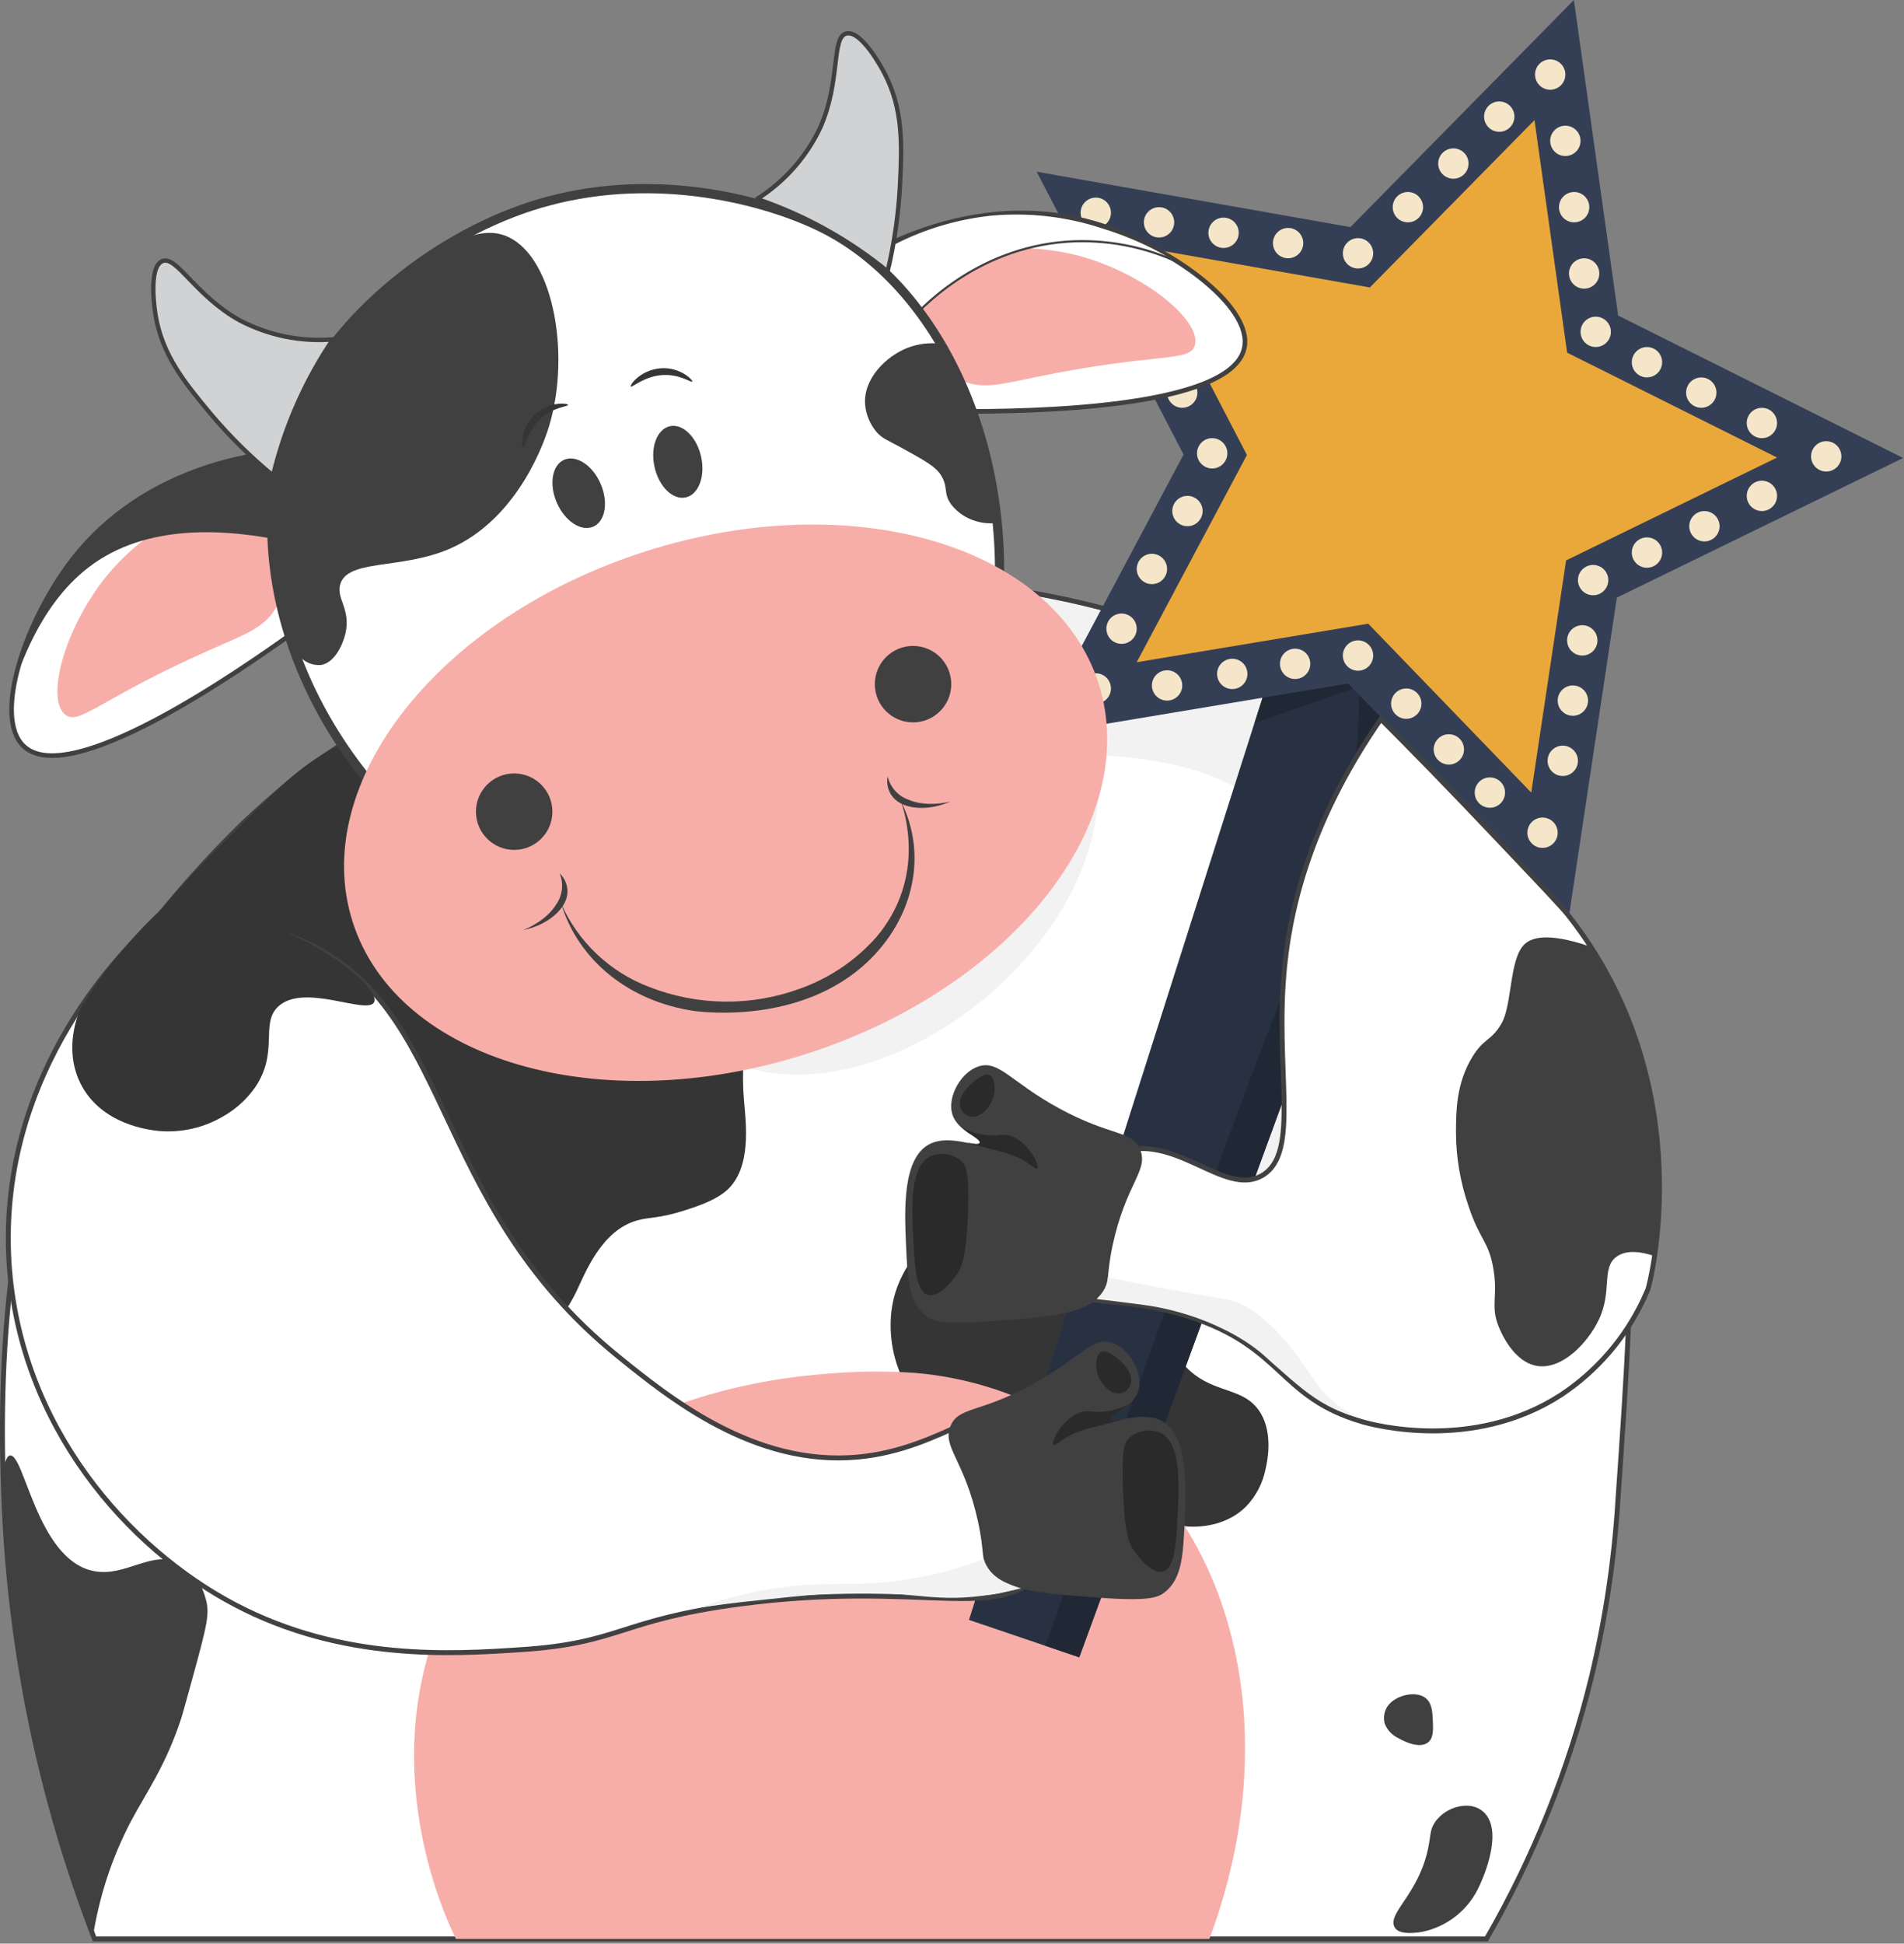
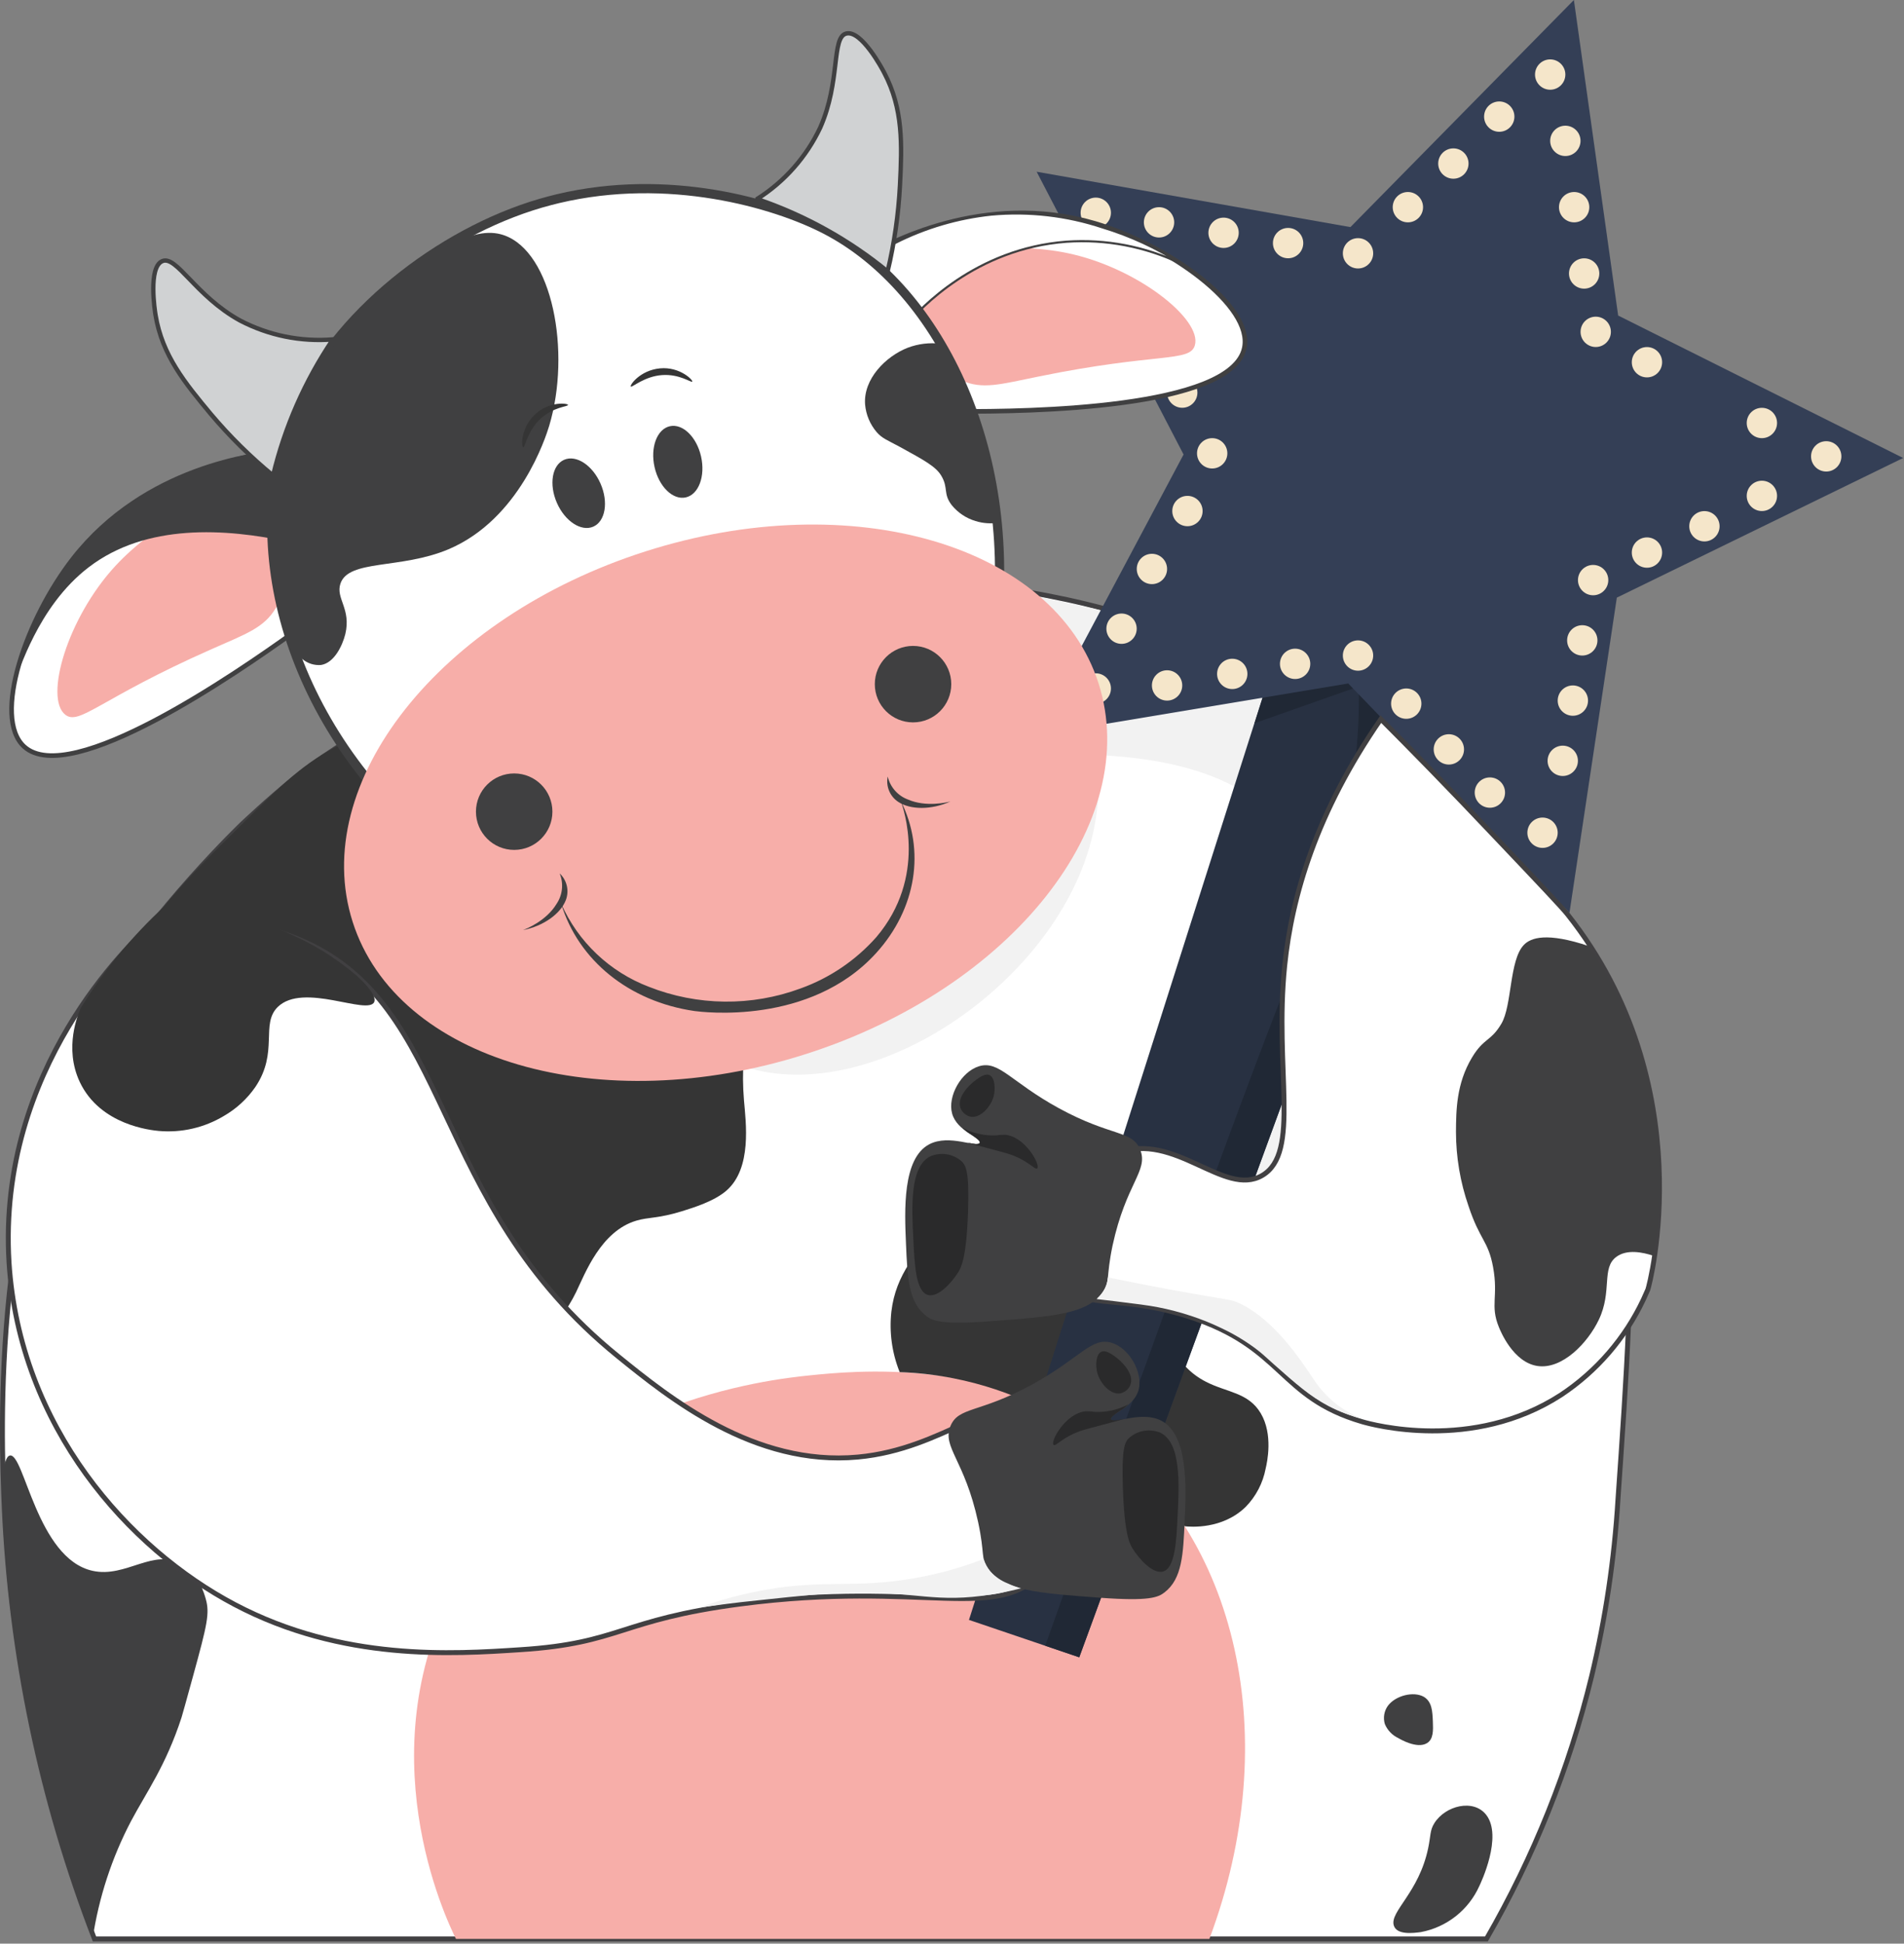
<svg xmlns="http://www.w3.org/2000/svg" width="388" height="396" viewBox="0 0 388 396" fill="none">
  <rect x="0" y="0" width="388" height="396" fill="#808080" stroke="none" />
  <g id="Moomoo4">
    <g id="Moomoo4_2" clip-path="url(#clip0_331_644)">
      <path id="Vector" d="M60.1 158.42C54.59 162.9 49.37 167.86 49.37 167.86C49.37 167.86 31.52 184.86 19.5 204.38C-1.97 239.34 0.26 292.7 0.86 307.04C2.178 337.177 8.389 366.898 19.25 395.04H302.91C312.568 378.301 319.787 360.269 324.35 341.49C327.184 329.67 328.978 317.624 329.71 305.49C333.22 255 335.77 218.22 317.8 186.17C296.61 148.38 256.58 134.47 237.24 127.75C151.71 98.04 74.7 146.55 60.1 158.42Z" fill="white" stroke="#414042" stroke-miterlimit="10" />
      <path id="Vector_2" d="M92.92 395.04C90.92 391.04 74.31 356.27 93.64 321.93C114.18 285.44 157.51 280.99 165 280.22C173.74 279.33 201.53 276.47 224.11 292.53C252.11 312.42 261.8 354.04 246.45 395.04H92.92Z" fill="#F7AEA9" />
      <path id="Vector_3" d="M160.55 178.36C163.36 191.71 149.62 200.36 151.61 224.19C151.99 228.67 153.28 238 148.04 242.57C145.55 244.74 141.37 246.03 138.89 246.8C134.13 248.27 132.13 247.96 129.66 248.7C122.43 250.85 119.21 259.5 117.4 263.25C110.47 277.58 89.83 288.85 75.18 288.58C50.39 288.12 35.34 251.58 30.99 241.15C26.12 229.48 20.46 215.9 24.86 200.55C28.24 188.81 36.07 181.04 49.37 167.86C57.63 159.67 62.03 155.31 69.56 151.59C80.784 146.07 93.474 144.27 105.79 146.45C122.22 149.81 156.41 158.75 160.55 178.36Z" fill="#353535" />
      <path id="Vector_4" d="M2.01 296.55C4.94 295.93 7.51 317.55 18.87 320.04C25.69 321.56 31.36 315.24 37.18 318.77C40.54 320.77 41.65 324.77 41.93 325.77C42.76 328.7 42.24 330.94 39.34 341.49C37.87 346.82 37.14 349.49 36.99 349.93C33.78 359.77 29.84 365.13 26.71 371.02C22.774 378.526 20.125 386.638 18.87 395.02C17.54 391.56 15.74 386.68 13.87 380.76C9.992 368.818 6.912 356.631 4.65 344.28C3.2 336.4 2.31 329.62 1.65 323.62C1.3 319.73 -0.97 297.18 2.01 296.55Z" fill="#404041" />
      <path id="Vector_5" d="M282.81 347.56C282.437 348.087 282.188 348.692 282.082 349.33C281.976 349.967 282.017 350.621 282.2 351.24C282.725 352.51 283.706 353.537 284.95 354.12C285.37 354.37 288.77 356.35 290.76 355.17C292.14 354.36 292.06 352.51 291.99 350.71C291.9 348.66 291.82 346.71 290.15 345.71C288.05 344.52 284.35 345.46 282.81 347.56Z" fill="#404041" />
      <path id="Vector_6" d="M301.46 384.26C301.74 383.68 306.27 374.17 302.87 369.77C300.27 366.41 294.52 367.89 292.29 371.46C291.36 372.95 291.58 373.96 291.03 376.57C289.13 385.64 283.17 389.47 284.03 392.29C284.63 394.29 288.03 393.84 289.53 393.65C292.128 393.163 294.571 392.055 296.648 390.42C298.725 388.785 300.376 386.671 301.46 384.26Z" fill="#404041" />
      <path id="Vector_7" d="M183.34 279.56C181.761 275.64 181.181 271.39 181.65 267.19C182.55 259.64 186.85 254.83 192.54 248.47C199.15 241.07 202.69 237.11 208.2 236.55C215.72 235.78 221.91 241.83 224.69 244.55C238.79 258.34 233.21 275.02 245.69 281.49C250 283.73 254.37 283.65 256.92 287.95C259.47 292.25 258.22 297.95 257.92 299.19C257.364 302.146 255.944 304.871 253.84 307.02C249.09 311.65 242.56 311.08 241.46 310.97C233.91 301.69 218.18 285.49 194.26 280.81C190.66 280.099 187.008 279.681 183.34 279.56Z" fill="#353535" />
      <path id="Vector_8" d="M202.52 119.87C189.52 117.74 175.12 118.48 171.03 118.69C161.418 119.214 151.86 120.471 142.44 122.45C137.75 123.45 133.82 124.45 130.92 125.23C109.92 165.08 125.38 206.63 149.29 216.47C174.93 227.02 213.29 202.3 221.97 172.72C223.738 166.59 224.345 160.183 223.76 153.83C237.65 154.49 254.24 157.72 262.31 169.66C279.42 194.97 245.91 241.25 253.31 246.49C257.47 249.49 273.31 238.49 319.31 186.81C316.845 182.402 314.085 178.166 311.05 174.13C309.128 171.538 307.068 169.052 304.88 166.68C302.229 163.837 299.4 161.165 296.41 158.68C293.41 156.21 291.08 154.53 289.47 153.4C288.38 152.63 284.76 150.11 280.55 147.69L276.11 145.14L272.92 143.31C265.92 139.31 255.64 134.93 255.64 134.93C245.486 130.58 235.003 127.042 224.29 124.35C222.04 123.81 218.44 122.99 214.64 122.21C209.04 121.04 204.32 120.17 202.52 119.87Z" fill="#F2F2F2" />
      <path id="Vector_9" d="M274.53 87.95L307.25 99.19C278.137 178.677 249.03 258.167 219.93 337.66L197.46 330.04L274.53 87.95Z" fill="#283142" />
      <path id="Vector_10" d="M274.53 87.95L307.25 99.19C297.517 125.724 287.803 152.25 278.11 178.77C258.71 231.73 239.317 284.694 219.93 337.66L213 335.3C239.87 259.71 259.19 206.59 266.74 189.4C271.01 179.911 273.986 169.891 275.59 159.61C276.595 153.077 277.03 146.469 276.89 139.86L255.65 147.35C261.93 127.55 268.223 107.75 274.53 87.95Z" fill="#202835" />
      <path id="Vector_11" d="M275.19 46.27L320.73 0L329.75 64.29L387.83 93.31L329.48 121.76L319.83 185.96L274.74 139.25L210.7 149.92L241.19 92.6L211.25 34.99L275.19 46.27Z" fill="#343F56" />
-       <path id="Vector_12" d="M279.15 58.57L312.7 24.48L319.35 71.85L362.13 93.22L319.14 114.18L312.04 161.48L278.82 127.07L231.64 134.92L254.1 92.7L232.05 50.26L279.15 58.57Z" fill="#EBA83A" />
      <path id="Vector_13" d="M286.9 45.3C288.607 45.3 289.99 43.917 289.99 42.21C289.99 40.504 288.607 39.12 286.9 39.12C285.193 39.12 283.81 40.504 283.81 42.21C283.81 43.917 285.193 45.3 286.9 45.3Z" fill="#F5E6CA" />
      <path id="Vector_14" d="M296.17 36.41C297.877 36.41 299.26 35.026 299.26 33.32C299.26 31.613 297.877 30.23 296.17 30.23C294.464 30.23 293.08 31.613 293.08 33.32C293.08 35.026 294.464 36.41 296.17 36.41Z" fill="#F5E6CA" />
      <path id="Vector_15" d="M305.52 26.85C307.227 26.85 308.61 25.466 308.61 23.76C308.61 22.053 307.227 20.67 305.52 20.67C303.814 20.67 302.43 22.053 302.43 23.76C302.43 25.466 303.814 26.85 305.52 26.85Z" fill="#F5E6CA" />
      <path id="Vector_16" d="M315.9 18.28C317.607 18.28 318.99 16.897 318.99 15.19C318.99 13.483 317.607 12.1 315.9 12.1C314.193 12.1 312.81 13.483 312.81 15.19C312.81 16.897 314.193 18.28 315.9 18.28Z" fill="#F5E6CA" />
      <path id="Vector_17" d="M276.74 54.7C278.446 54.7 279.83 53.317 279.83 51.61C279.83 49.904 278.446 48.52 276.74 48.52C275.033 48.52 273.65 49.904 273.65 51.61C273.65 53.317 275.033 54.7 276.74 54.7Z" fill="#F5E6CA" />
      <path id="Vector_18" d="M262.49 52.62C264.196 52.62 265.58 51.236 265.58 49.53C265.58 47.823 264.196 46.44 262.49 46.44C260.783 46.44 259.4 47.823 259.4 49.53C259.4 51.236 260.783 52.62 262.49 52.62Z" fill="#F5E6CA" />
      <path id="Vector_19" d="M249.34 50.52C251.047 50.52 252.43 49.136 252.43 47.43C252.43 45.723 251.047 44.34 249.34 44.34C247.633 44.34 246.25 45.723 246.25 47.43C246.25 49.136 247.633 50.52 249.34 50.52Z" fill="#F5E6CA" />
      <path id="Vector_20" d="M236.19 48.39C237.897 48.39 239.28 47.007 239.28 45.3C239.28 43.593 237.897 42.21 236.19 42.21C234.484 42.21 233.1 43.593 233.1 45.3C233.1 47.007 234.484 48.39 236.19 48.39Z" fill="#F5E6CA" />
      <path id="Vector_21" d="M223.3 46.44C225.007 46.44 226.39 45.056 226.39 43.35C226.39 41.643 225.007 40.26 223.3 40.26C221.593 40.26 220.21 41.643 220.21 43.35C220.21 45.056 221.593 46.44 223.3 46.44Z" fill="#F5E6CA" />
      <path id="Vector_22" d="M228.55 59.75C230.257 59.75 231.64 58.366 231.64 56.66C231.64 54.953 230.257 53.57 228.55 53.57C226.843 53.57 225.46 54.953 225.46 56.66C225.46 58.366 226.843 59.75 228.55 59.75Z" fill="#F5E6CA" />
      <path id="Vector_23" d="M234.74 71.85C236.446 71.85 237.83 70.466 237.83 68.76C237.83 67.053 236.446 65.67 234.74 65.67C233.033 65.67 231.65 67.053 231.65 68.76C231.65 70.466 233.033 71.85 234.74 71.85Z" fill="#F5E6CA" />
      <path id="Vector_24" d="M240.92 83.08C242.627 83.08 244.01 81.697 244.01 79.99C244.01 78.283 242.627 76.9 240.92 76.9C239.214 76.9 237.83 78.283 237.83 79.99C237.83 81.697 239.214 83.08 240.92 83.08Z" fill="#F5E6CA" />
      <path id="Vector_25" d="M247.02 95.45C248.727 95.45 250.11 94.067 250.11 92.36C250.11 90.653 248.727 89.27 247.02 89.27C245.314 89.27 243.93 90.653 243.93 92.36C243.93 94.067 245.314 95.45 247.02 95.45Z" fill="#F5E6CA" />
      <path id="Vector_26" d="M241.98 107.21C243.687 107.21 245.07 105.826 245.07 104.12C245.07 102.413 243.687 101.03 241.98 101.03C240.274 101.03 238.89 102.413 238.89 104.12C238.89 105.826 240.274 107.21 241.98 107.21Z" fill="#F5E6CA" />
      <path id="Vector_27" d="M234.74 119.01C236.446 119.01 237.83 117.627 237.83 115.92C237.83 114.214 236.446 112.83 234.74 112.83C233.033 112.83 231.65 114.214 231.65 115.92C231.65 117.627 233.033 119.01 234.74 119.01Z" fill="#F5E6CA" />
      <path id="Vector_28" d="M228.55 131.18C230.257 131.18 231.64 129.797 231.64 128.09C231.64 126.383 230.257 125 228.55 125C226.843 125 225.46 126.383 225.46 128.09C225.46 129.797 226.843 131.18 228.55 131.18Z" fill="#F5E6CA" />
-       <path id="Vector_29" d="M223.3 143.36C225.007 143.36 226.39 141.977 226.39 140.27C226.39 138.564 225.007 137.18 223.3 137.18C221.593 137.18 220.21 138.564 220.21 140.27C220.21 141.977 221.593 143.36 223.3 143.36Z" fill="#F5E6CA" />
+       <path id="Vector_29" d="M223.3 143.36C225.007 143.36 226.39 141.977 226.39 140.27C226.39 138.564 225.007 137.18 223.3 137.18C221.593 137.18 220.21 138.564 220.21 140.27Z" fill="#F5E6CA" />
      <path id="Vector_30" d="M237.83 142.74C239.537 142.74 240.92 141.357 240.92 139.65C240.92 137.943 239.537 136.56 237.83 136.56C236.124 136.56 234.74 137.943 234.74 139.65C234.74 141.357 236.124 142.74 237.83 142.74Z" fill="#F5E6CA" />
      <path id="Vector_31" d="M251.11 140.39C252.817 140.39 254.2 139.007 254.2 137.3C254.2 135.593 252.817 134.21 251.11 134.21C249.403 134.21 248.02 135.593 248.02 137.3C248.02 139.007 249.403 140.39 251.11 140.39Z" fill="#F5E6CA" />
      <path id="Vector_32" d="M263.92 138.34C265.627 138.34 267.01 136.957 267.01 135.25C267.01 133.544 265.627 132.16 263.92 132.16C262.214 132.16 260.83 133.544 260.83 135.25C260.83 136.957 262.214 138.34 263.92 138.34Z" fill="#F5E6CA" />
      <path id="Vector_33" d="M318.99 31.79C320.696 31.79 322.08 30.406 322.08 28.7C322.08 26.993 320.696 25.61 318.99 25.61C317.283 25.61 315.9 26.993 315.9 28.7C315.9 30.406 317.283 31.79 318.99 31.79Z" fill="#F5E6CA" />
      <path id="Vector_34" d="M320.78 45.3C322.486 45.3 323.87 43.917 323.87 42.21C323.87 40.504 322.486 39.12 320.78 39.12C319.073 39.12 317.69 40.504 317.69 42.21C317.69 43.917 319.073 45.3 320.78 45.3Z" fill="#F5E6CA" />
      <path id="Vector_35" d="M322.82 58.81C324.527 58.81 325.91 57.426 325.91 55.72C325.91 54.013 324.527 52.63 322.82 52.63C321.113 52.63 319.73 54.013 319.73 55.72C319.73 57.426 321.113 58.81 322.82 58.81Z" fill="#F5E6CA" />
      <path id="Vector_36" d="M325.18 70.7C326.886 70.7 328.27 69.317 328.27 67.61C328.27 65.903 326.886 64.52 325.18 64.52C323.473 64.52 322.09 65.903 322.09 67.61C322.09 69.317 323.473 70.7 325.18 70.7Z" fill="#F5E6CA" />
      <path id="Vector_37" d="M335.62 76.89C337.326 76.89 338.71 75.507 338.71 73.8C338.71 72.093 337.326 70.71 335.62 70.71C333.913 70.71 332.53 72.093 332.53 73.8C332.53 75.507 333.913 76.89 335.62 76.89Z" fill="#F5E6CA" />
-       <path id="Vector_38" d="M346.69 83.08C348.397 83.08 349.78 81.697 349.78 79.99C349.78 78.283 348.397 76.9 346.69 76.9C344.984 76.9 343.6 78.283 343.6 79.99C343.6 81.697 344.984 83.08 346.69 83.08Z" fill="#F5E6CA" />
      <path id="Vector_39" d="M359.04 89.27C360.747 89.27 362.13 87.886 362.13 86.18C362.13 84.473 360.747 83.09 359.04 83.09C357.334 83.09 355.95 84.473 355.95 86.18C355.95 87.886 357.334 89.27 359.04 89.27Z" fill="#F5E6CA" />
      <path id="Vector_40" d="M372.15 96.07C373.857 96.07 375.24 94.687 375.24 92.98C375.24 91.274 373.857 89.89 372.15 89.89C370.443 89.89 369.06 91.274 369.06 92.98C369.06 94.687 370.443 96.07 372.15 96.07Z" fill="#F5E6CA" />
      <path id="Vector_41" d="M359.04 104.12C360.747 104.12 362.13 102.736 362.13 101.03C362.13 99.323 360.747 97.94 359.04 97.94C357.334 97.94 355.95 99.323 355.95 101.03C355.95 102.736 357.334 104.12 359.04 104.12Z" fill="#F5E6CA" />
      <path id="Vector_42" d="M347.33 110.31C349.037 110.31 350.42 108.926 350.42 107.22C350.42 105.513 349.037 104.13 347.33 104.13C345.624 104.13 344.24 105.513 344.24 107.22C344.24 108.926 345.624 110.31 347.33 110.31Z" fill="#F5E6CA" />
      <path id="Vector_43" d="M335.62 115.67C337.326 115.67 338.71 114.287 338.71 112.58C338.71 110.874 337.326 109.49 335.62 109.49C333.913 109.49 332.53 110.874 332.53 112.58C332.53 114.287 333.913 115.67 335.62 115.67Z" fill="#F5E6CA" />
      <path id="Vector_44" d="M324.65 121.28C326.357 121.28 327.74 119.897 327.74 118.19C327.74 116.484 326.357 115.1 324.65 115.1C322.943 115.1 321.56 116.484 321.56 118.19C321.56 119.897 322.943 121.28 324.65 121.28Z" fill="#F5E6CA" />
      <path id="Vector_45" d="M322.44 133.56C324.147 133.56 325.53 132.176 325.53 130.47C325.53 128.763 324.147 127.38 322.44 127.38C320.734 127.38 319.35 128.763 319.35 130.47C319.35 132.176 320.734 133.56 322.44 133.56Z" fill="#F5E6CA" />
      <path id="Vector_46" d="M320.52 145.83C322.227 145.83 323.61 144.446 323.61 142.74C323.61 141.033 322.227 139.65 320.52 139.65C318.814 139.65 317.43 141.033 317.43 142.74C317.43 144.446 318.814 145.83 320.52 145.83Z" fill="#F5E6CA" />
      <path id="Vector_47" d="M318.46 158.1C320.167 158.1 321.55 156.716 321.55 155.01C321.55 153.303 320.167 151.92 318.46 151.92C316.754 151.92 315.37 153.303 315.37 155.01C315.37 156.716 316.754 158.1 318.46 158.1Z" fill="#F5E6CA" />
      <path id="Vector_48" d="M314.34 172.75C316.047 172.75 317.43 171.366 317.43 169.66C317.43 167.953 316.047 166.57 314.34 166.57C312.633 166.57 311.25 167.953 311.25 169.66C311.25 171.366 312.633 172.75 314.34 172.75Z" fill="#F5E6CA" />
      <path id="Vector_49" d="M303.61 164.57C305.317 164.57 306.7 163.187 306.7 161.48C306.7 159.774 305.317 158.39 303.61 158.39C301.903 158.39 300.52 159.774 300.52 161.48C300.52 163.187 301.903 164.57 303.61 164.57Z" fill="#F5E6CA" />
      <path id="Vector_50" d="M295.25 155.77C296.957 155.77 298.34 154.386 298.34 152.68C298.34 150.973 296.957 149.59 295.25 149.59C293.544 149.59 292.16 150.973 292.16 152.68C292.16 154.386 293.544 155.77 295.25 155.77Z" fill="#F5E6CA" />
      <path id="Vector_51" d="M286.57 146.45C288.277 146.45 289.66 145.067 289.66 143.36C289.66 141.653 288.277 140.27 286.57 140.27C284.863 140.27 283.48 141.653 283.48 143.36C283.48 145.067 284.863 146.45 286.57 146.45Z" fill="#F5E6CA" />
      <path id="Vector_52" d="M276.74 136.65C278.446 136.65 279.83 135.267 279.83 133.56C279.83 131.854 278.446 130.47 276.74 130.47C275.033 130.47 273.65 131.854 273.65 133.56C273.65 135.267 275.033 136.65 276.74 136.65Z" fill="#F5E6CA" />
      <path id="Vector_53" d="M281.39 146.51C268.23 165.51 263.24 182.63 261.8 196.72C259.64 217.81 265.12 234.89 257.21 239.49C249.45 244.01 239.35 230.41 227.72 234.95C217.97 238.75 211.88 253.88 216.17 261.12C219.66 267.02 227.6 263.54 242.17 268.21C261.57 274.41 260.5 284.67 277.58 289.66C279.58 290.25 300.06 295.88 318.09 284.21C325.383 279.377 331.206 272.631 334.92 264.71C334.92 264.71 335.37 263.71 335.79 262.76C336.1 262.06 347 221.14 319.47 186.34C318.32 184.88 313.94 180.26 305.17 171.02C295.27 160.53 286.96 152.09 281.39 146.51Z" fill="white" stroke="#414042" stroke-miterlimit="10" />
      <path id="Vector_54" d="M323.78 192.76C315.26 189.9 311.95 191.01 310.51 192.54C307.56 195.65 308.14 204.84 305.97 208.54C303.8 212.24 302.41 211.39 299.97 215.45C296.76 220.79 296.73 226.26 296.7 230.61C296.707 235.757 297.572 240.867 299.26 245.73C301.58 252.73 303.26 252.73 304.26 258.15C305.37 264.21 303.62 265.9 305.43 270.35C305.76 271.18 308.34 277.53 313.27 278.3C318.35 279.09 323.58 273.58 325.82 268.86C328.59 263.03 326.29 258.36 329.38 256.07C331.55 254.46 334.76 255.14 336.88 255.83C340.833 233.909 336.153 211.309 323.82 192.76H323.78Z" fill="#404041" />
      <path id="Vector_55" d="M224.65 263.33C221.54 267.67 214.87 268.24 201.65 269.2C191.86 269.92 190.03 269.11 188.75 268.12C185.13 265.33 184.92 260.38 184.62 253.36C184.33 246.58 183.88 236.03 189.36 233.14C193.46 230.97 199.23 233.97 199.63 232.86C200.03 231.75 195.01 230.53 194.02 226.86C193.07 223.41 195.83 218.35 199.53 217.23C203.61 216.01 205.98 220.42 215.74 225.77C226.49 231.65 230.74 230.22 232.36 234.26C234.06 238.57 229.48 241.02 226.72 253.76C225.32 260.46 226.29 261.1 224.65 263.33Z" fill="#404041" />
      <path id="Vector_56" d="M189.65 235.56C190.684 235.131 191.816 234.998 192.921 235.174C194.027 235.351 195.061 235.831 195.91 236.56C196.86 237.42 197.53 238.74 197.27 246.75C196.96 256.15 195.92 258.14 195.27 259.21C194.01 261.21 191.19 264.46 189.07 263.83C186.63 263.12 186.37 257.6 186.13 252.64C185.77 245.84 185.38 237.59 189.65 235.56Z" fill="#2A2A2B" />
      <path id="Vector_57" d="M201.65 219.04C200.83 218.67 199.78 219.39 199 219.94C197.41 221.04 194.88 223.66 195.77 225.84C195.941 226.247 196.205 226.609 196.54 226.897C196.875 227.186 197.272 227.392 197.7 227.5C199.7 227.94 201.88 225.58 202.49 223.37C202.88 221.85 202.76 219.57 201.65 219.04Z" fill="#2A2A2B" />
      <path id="Vector_58" d="M196.12 229.78C198.195 230.88 200.523 231.414 202.87 231.33C203.533 231.237 204.201 231.194 204.87 231.2C208.95 231.61 212.06 237.35 211.38 238.04C210.93 238.49 209.44 236.26 205.19 234.99C203.74 234.55 199.46 233.48 197.78 232.99C197.56 232.937 197.346 232.863 197.14 232.77C197.14 232.77 197.53 232.86 198.08 232.96C198.4 233.02 198.66 233.05 198.83 233.07C199.47 233.07 199.64 232.94 199.68 232.83C199.79 232.52 199.02 231.95 198.46 231.53C197.9 231.11 197.54 230.97 196.87 230.46C196.54 230.17 196.28 229.93 196.12 229.78Z" fill="#2A2A2B" />
      <path id="Vector_59" d="M225.78 260.26C228.78 260.87 233.36 261.8 239.08 262.85C250.54 264.95 250.82 264.65 252.86 265.66C259.78 269.09 264.96 276.93 267.67 280.98C268.902 282.878 270.432 284.567 272.2 285.98C273.824 287.262 275.631 288.293 277.56 289.04C275.2 288.465 272.917 287.609 270.76 286.49C266.97 284.49 264.09 281.96 259.57 277.95C257.78 276.36 257.27 275.81 255.84 274.74C253.71 273.16 251.429 271.793 249.03 270.66C246.993 269.671 244.891 268.819 242.74 268.11C240.514 267.372 238.243 266.777 235.94 266.33C233.99 265.95 231.64 265.66 226.94 265.08L223.45 264.67C223.975 264.238 224.428 263.725 224.79 263.15C225.341 262.277 225.68 261.287 225.78 260.26Z" fill="#F2F2F2" />
      <path id="Vector_60" d="M30.5 188.64C37.14 187.48 48.84 186.37 60.86 191.36C92.86 204.66 86.69 244.56 125.97 276.36C136.38 284.79 153.69 298.81 174.83 296.86C192.67 295.21 202.7 283.17 210.73 288.3C218.31 293.14 220.19 310.76 212.52 320.02C203.52 330.87 188.33 321.87 150.85 326.8C126.2 330.04 126.5 334.8 106.05 336.11C92.25 337.02 69.82 338.5 47.84 326.91C26.25 315.53 3.97 290.76 1.84 257.21C-0.59 217.58 26.82 191.96 30.5 188.64Z" fill="white" stroke="#414042" stroke-miterlimit="10" />
      <path id="Vector_61" d="M72.72 198.8C70.515 196.937 68.175 195.239 65.72 193.72C55.975 187.886 44.848 184.762 33.49 184.67C26.895 190.733 21.174 197.683 16.49 205.32C15.96 206.49 12.95 213.44 16.27 220.47C20.44 229.26 30.8 230.27 32.36 230.42C36.996 230.829 41.642 229.758 45.63 227.36C48.167 225.898 50.349 223.894 52.02 221.49C56.86 214.32 53.02 208.67 56.61 205.15C61.84 200.07 74.91 206.94 76.27 204.15C76.51 203.44 76.22 202.04 72.72 198.8Z" fill="#353535" />
      <path id="Vector_62" d="M201.39 319.66C204.5 324.01 211.17 324.58 224.39 325.54C234.17 326.25 236 325.45 237.29 324.45C240.91 321.67 241.12 316.72 241.42 309.7C241.71 302.91 242.16 292.37 236.68 289.47C232.57 287.31 226.81 290.31 226.4 289.2C225.99 288.09 231.02 286.87 232.02 283.2C232.96 279.75 230.21 274.68 226.5 273.57C222.43 272.34 220.06 276.76 210.29 282.1C199.55 287.98 195.29 286.56 193.67 290.59C191.98 294.91 196.55 297.35 199.32 310.09C200.76 316.79 199.79 317.44 201.39 319.66Z" fill="#404041" />
      <path id="Vector_63" d="M236.43 291.89C235.397 291.467 234.267 291.336 233.165 291.512C232.062 291.689 231.03 292.165 230.18 292.89C229.18 293.75 228.56 295.08 228.82 303.09C229.13 312.49 230.17 314.48 230.82 315.54C232.09 317.54 234.91 320.79 237.03 320.17C239.47 319.45 239.73 313.93 239.97 308.98C240.31 302.18 240.7 293.93 236.43 291.89Z" fill="#2A2A2B" />
      <path id="Vector_64" d="M224.45 275.4C225.28 275.04 226.32 275.76 227.11 276.3C228.7 277.4 231.23 280.02 230.33 282.2C230.16 282.608 229.898 282.971 229.562 283.259C229.227 283.548 228.829 283.753 228.4 283.86C226.4 284.3 224.22 281.94 223.62 279.74C223.19 278.19 223.32 275.91 224.45 275.4Z" fill="#2A2A2B" />
      <path id="Vector_65" d="M229.96 286.11C227.885 287.22 225.551 287.755 223.2 287.66C222.538 287.569 221.869 287.529 221.2 287.54C217.12 287.95 214 293.69 214.69 294.38C215.14 294.82 216.63 292.59 220.88 291.32C222.33 290.89 226.61 289.81 228.29 289.32C228.508 289.259 228.721 289.186 228.93 289.1C228.93 289.1 228.54 289.19 227.99 289.28C227.67 289.34 227.41 289.37 227.24 289.39C226.6 289.39 226.43 289.27 226.39 289.16C226.27 288.84 227.04 288.28 227.61 287.86C228.18 287.44 228.53 287.3 229.19 286.78C229.53 286.5 229.79 286.27 229.96 286.11Z" fill="#2A2A2B" />
      <path id="Vector_66" d="M200.45 317.62C195.742 319.445 190.86 320.786 185.88 321.62C174.09 323.62 168.31 321.82 156.44 323.83C151.691 324.639 147.025 325.877 142.5 327.53C145.55 327.11 149.66 326.53 154.5 326.05C163.91 325.05 168.62 324.53 173.75 324.47C186.84 324.3 190.75 326.68 202.09 324.85C204.68 324.43 206.76 323.94 208.09 323.6C207.147 323.355 206.229 323.02 205.35 322.6C204.003 322.076 202.797 321.244 201.83 320.17C201.21 319.417 200.741 318.551 200.45 317.62Z" fill="#F2F2F2" />
      <path id="Vector_67" d="M175.91 52.51C180.64 49.73 200.39 38.84 223.1 45.51C238.1 49.92 255.45 62.31 253.56 70.94C250.86 83.32 209.56 83.88 195.42 83.82L175.91 52.51Z" fill="white" stroke="#404041" stroke-width="0.94" stroke-miterlimit="10" />
      <path id="Vector_68" d="M185.76 59.33C188.76 50.33 206.35 49.25 217.49 51.56C231.71 54.51 245.01 65.07 243.49 70.35C242.49 73.86 235.8 71.78 211.77 76.69C203.77 78.31 200.25 79.42 195.87 77.49C188.92 74.45 183.7 65.5 185.76 59.33Z" fill="#F7AEA9" />
      <path id="Vector_69" d="M182.43 49.49C188.556 46.395 195.194 44.44 202.02 43.72C209.662 43.022 217.365 43.907 224.65 46.32C230.299 48.032 235.684 50.519 240.65 53.71C233.388 50.226 225.345 48.689 217.31 49.25C198.74 50.64 187.41 63.04 184.92 65.94L176.65 52.66C178.519 51.502 180.448 50.444 182.43 49.49Z" fill="white" stroke="#404041" stroke-width="0.44" stroke-miterlimit="10" />
      <path id="Vector_70" d="M57.5 92.04C52.03 92.51 29.63 95.1 14.99 113.7C5.31 126.04 -1.62 146.18 4.93 152.12C14.31 160.63 48.28 137.12 59.76 128.89C59.02 116.61 58.267 104.327 57.5 92.04Z" fill="white" stroke="#404041" stroke-width="0.94" stroke-miterlimit="10" />
      <path id="Vector_71" d="M53.92 103.17C46.31 97.61 31.3 106.91 23.56 115.25C13.69 125.9 8.98 142.25 13.31 145.62C16.19 147.88 20.4 142.32 42.82 132.39C50.25 129.1 53.82 127.93 56.24 123.82C60.11 117.33 59.17 107.04 53.92 103.17Z" fill="#F7AEA9" />
      <path id="Vector_72" d="M47.45 93.34C40.84 94.934 34.534 97.596 28.78 101.22C23.239 104.859 18.345 109.398 14.3 114.65C5.85 125.49 2.76 136.91 3.37 137.2C3.98 137.49 7.37 123.74 18.12 115.54C29.78 106.63 45.87 107.6 58.93 110.42C58.59 107.6 58.32 104.62 58.14 101.49C57.92 97.9 57.85 94.49 57.88 91.27C54.359 91.716 50.874 92.408 47.45 93.34Z" fill="#404041" />
      <path id="Vector_73" d="M87.73 171.85C89.05 168.19 102.34 133.29 139.87 122.41C172.12 113.06 198.35 128.41 202.68 130.99C207.98 93.18 192.03 59.05 168.15 46.73C157.81 41.4 136.24 35.12 113.69 40.48L112.1 40.88C91.77 46.15 69.65 62.46 60.65 82.04C48.17 108.96 58.13 147.04 87.73 171.85Z" fill="white" stroke="#404041" stroke-width="1.87" stroke-miterlimit="10" />
      <path id="Vector_74" d="M164.231 214.749C206.207 201.336 232.91 167.54 223.875 139.263C214.84 110.987 173.487 98.936 131.511 112.349C89.535 125.761 62.831 159.557 71.867 187.834C80.902 216.111 122.254 228.161 164.231 214.749Z" fill="#F7AEA9" />
      <path id="Vector_75" d="M67.84 69.15C61.293 69.682 54.729 68.347 48.91 65.3C39.82 60.3 35.96 51.94 33.06 53.21C30.16 54.48 31.56 63.37 31.7 64.21C33.06 72.41 37.7 78.04 42.96 84.36C46.801 88.913 51.048 93.107 55.65 96.89C58.015 86.987 62.144 77.59 67.84 69.15Z" fill="#D0D2D3" stroke="#404041" stroke-width="0.89" stroke-miterlimit="10" />
      <path id="Vector_76" d="M154.37 40.49C159.901 36.972 164.324 31.963 167.13 26.04C171.35 16.56 169.38 7.57 172.46 6.83C175.54 6.09 179.79 14.03 180.19 14.83C184.07 22.19 183.81 29.44 183.4 37.7C183.094 43.631 182.25 49.521 180.88 55.3C172.994 48.849 164.015 43.863 154.37 40.58V40.49Z" fill="#D0D2D3" stroke="#404041" stroke-width="0.89" stroke-miterlimit="10" />
      <path id="Vector_77" d="M80.65 57.91C88.4 51.79 96.12 45.69 102.65 47.91C112.59 51.31 116.43 71.72 111.91 86.78C111.23 89.02 105.91 105.78 91.37 111.92C81.62 116.02 71.03 113.92 69.37 118.92C68.37 121.92 71.6 124.03 70.37 129.19C69.76 131.63 68.07 135.05 65.45 135.48C64.077 135.606 62.71 135.182 61.65 134.3C56.19 130.23 49.76 104.64 61.65 80.57C66.154 71.655 72.657 63.9 80.65 57.91Z" fill="#404041" />
      <path id="Vector_78" d="M191.71 70.04C189.423 69.758 187.103 70.04 184.95 70.86C180.51 72.6 175.89 77.22 176.29 82.42C176.473 84.493 177.298 86.458 178.65 88.04C179.76 89.31 180.65 89.58 183.36 91.04C188.27 93.74 190.72 95.04 191.83 96.95C193.32 99.45 192.12 100.56 193.97 102.95C195.224 104.478 196.906 105.596 198.8 106.16C200.32 106.63 201.929 106.743 203.5 106.49C202.122 93.658 198.108 81.249 191.71 70.04Z" fill="#404041" />
      <path id="Vector_79" d="M186.06 147.18C190.362 147.18 193.85 143.692 193.85 139.39C193.85 135.088 190.362 131.6 186.06 131.6C181.758 131.6 178.27 135.088 178.27 139.39C178.27 143.692 181.758 147.18 186.06 147.18Z" fill="#404041" />
      <path id="Vector_80" d="M104.78 173.16C109.082 173.16 112.57 169.672 112.57 165.37C112.57 161.068 109.082 157.58 104.78 157.58C100.478 157.58 96.99 161.068 96.99 165.37C96.99 169.672 100.478 173.16 104.78 173.16Z" fill="#404041" />
      <path id="Vector_81" d="M183.55 163.17C188.64 173.17 186.73 185.17 178.55 194.17C165.04 209.05 142.99 206.17 141.55 205.99C128.2 204.06 117.84 195.65 114.35 184.1C116.06 187.962 118.518 191.447 121.582 194.354C124.645 197.262 128.254 199.534 132.2 201.04C142.116 204.96 153.128 205.084 163.13 201.39C169.081 199.255 174.398 195.654 178.59 190.92C188.97 178.67 184.14 164.77 183.55 163.17Z" fill="#404041" />
      <path id="Vector_82" d="M180.9 158.21C181.147 159.268 181.651 160.249 182.368 161.065C183.085 161.882 183.993 162.508 185.01 162.89C188.74 164.51 193.01 163.47 193.69 163.29C189.83 165.03 185.55 165.03 183.02 163.36C182.196 162.809 181.554 162.024 181.177 161.107C180.799 160.19 180.703 159.182 180.9 158.21Z" fill="#404041" />
      <path id="Vector_83" d="M114.05 177.95C114.463 178.956 114.621 180.048 114.512 181.129C114.402 182.211 114.027 183.248 113.42 184.15C111.32 187.63 107.26 189.24 106.57 189.5C110.73 188.68 114.22 186.2 115.31 183.38C115.663 182.452 115.731 181.44 115.507 180.473C115.283 179.506 114.775 178.628 114.05 177.95Z" fill="#404041" />
      <path id="Vector_84" d="M139.747 101.342C142.366 100.756 143.764 97.035 142.869 93.031C141.974 89.026 139.125 86.254 136.505 86.84C133.886 87.425 132.488 91.146 133.383 95.151C134.278 99.156 137.127 101.927 139.747 101.342Z" fill="#404041" />
      <path id="Vector_85" d="M120.897 107.301C123.358 106.229 124.024 102.31 122.385 98.548C120.747 94.786 117.423 92.606 114.962 93.678C112.502 94.75 111.835 98.668 113.474 102.43C115.113 106.192 118.437 108.373 120.897 107.301Z" fill="#404041" />
      <path id="Vector_86" d="M128.56 78.77C128.2 78.6 130.37 75.44 134.49 75.05C138.61 74.66 141.35 77.56 141.06 77.76C140.77 77.96 138.46 76.17 134.91 76.42C131.36 76.67 128.89 78.92 128.56 78.77Z" fill="#353535" />
      <path id="Vector_87" d="M106.65 91.13C106.26 91.22 105.97 87.41 108.94 84.52C111.91 81.63 115.86 82.17 115.75 82.52C115.64 82.87 112.75 82.91 110.13 85.33C107.51 87.75 107.03 91.04 106.65 91.13Z" fill="#353535" />
    </g>
  </g>
  <defs>
    <clipPath id="clip0_331_644">
      <rect width="387.83" height="395.54" fill="white" />
    </clipPath>
  </defs>
</svg>